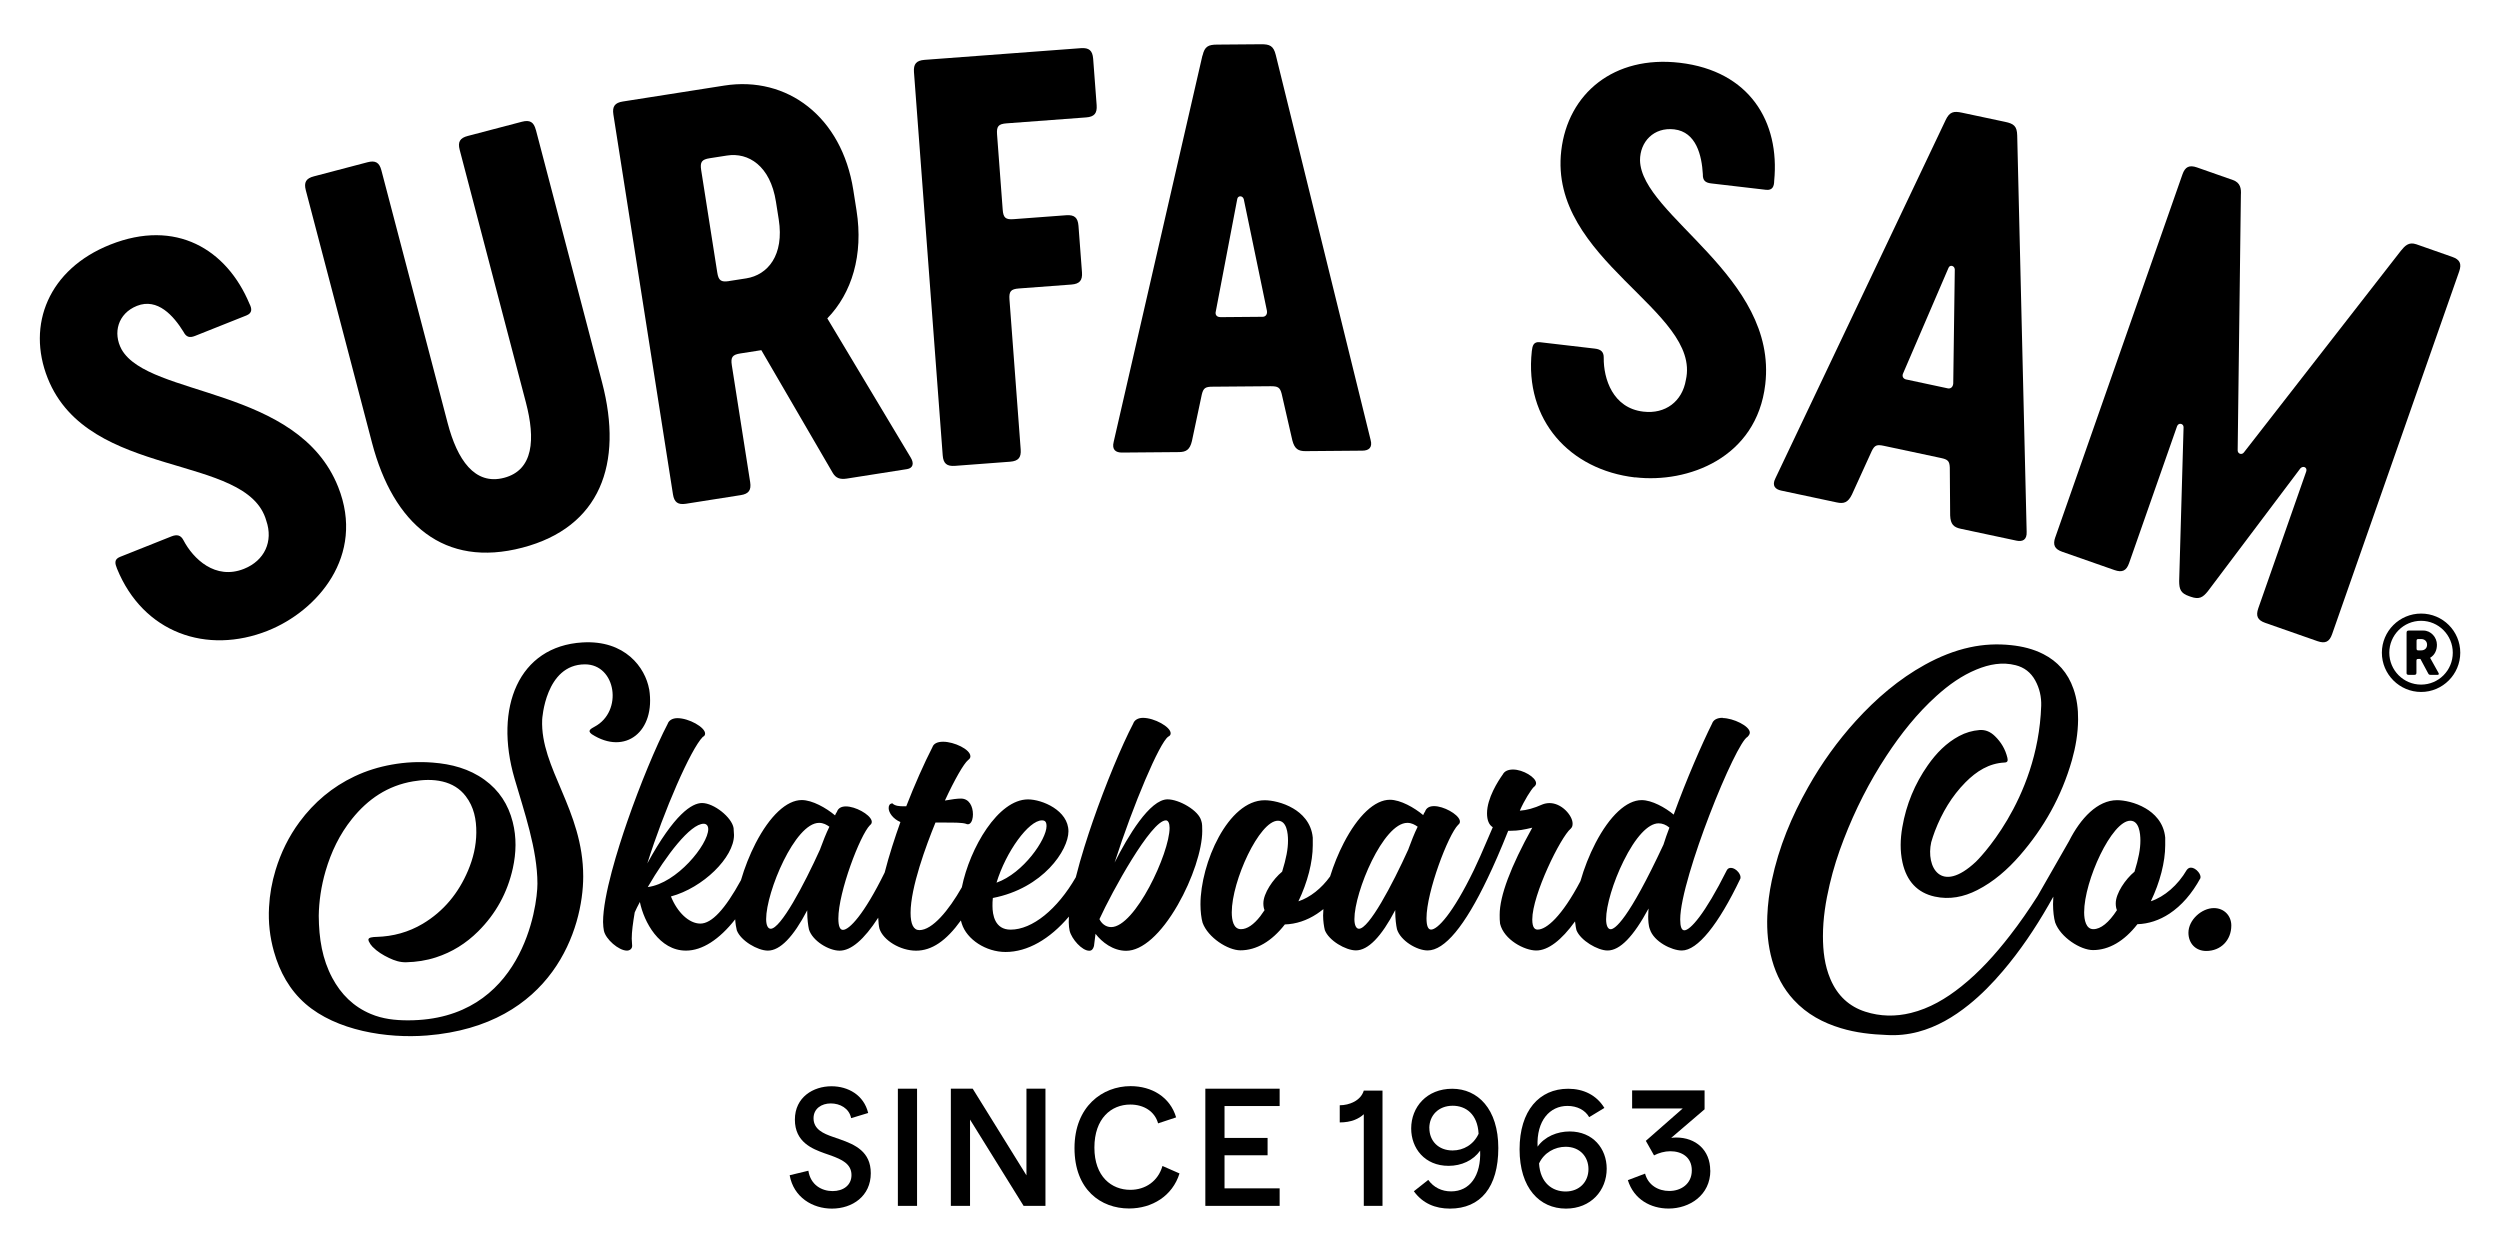
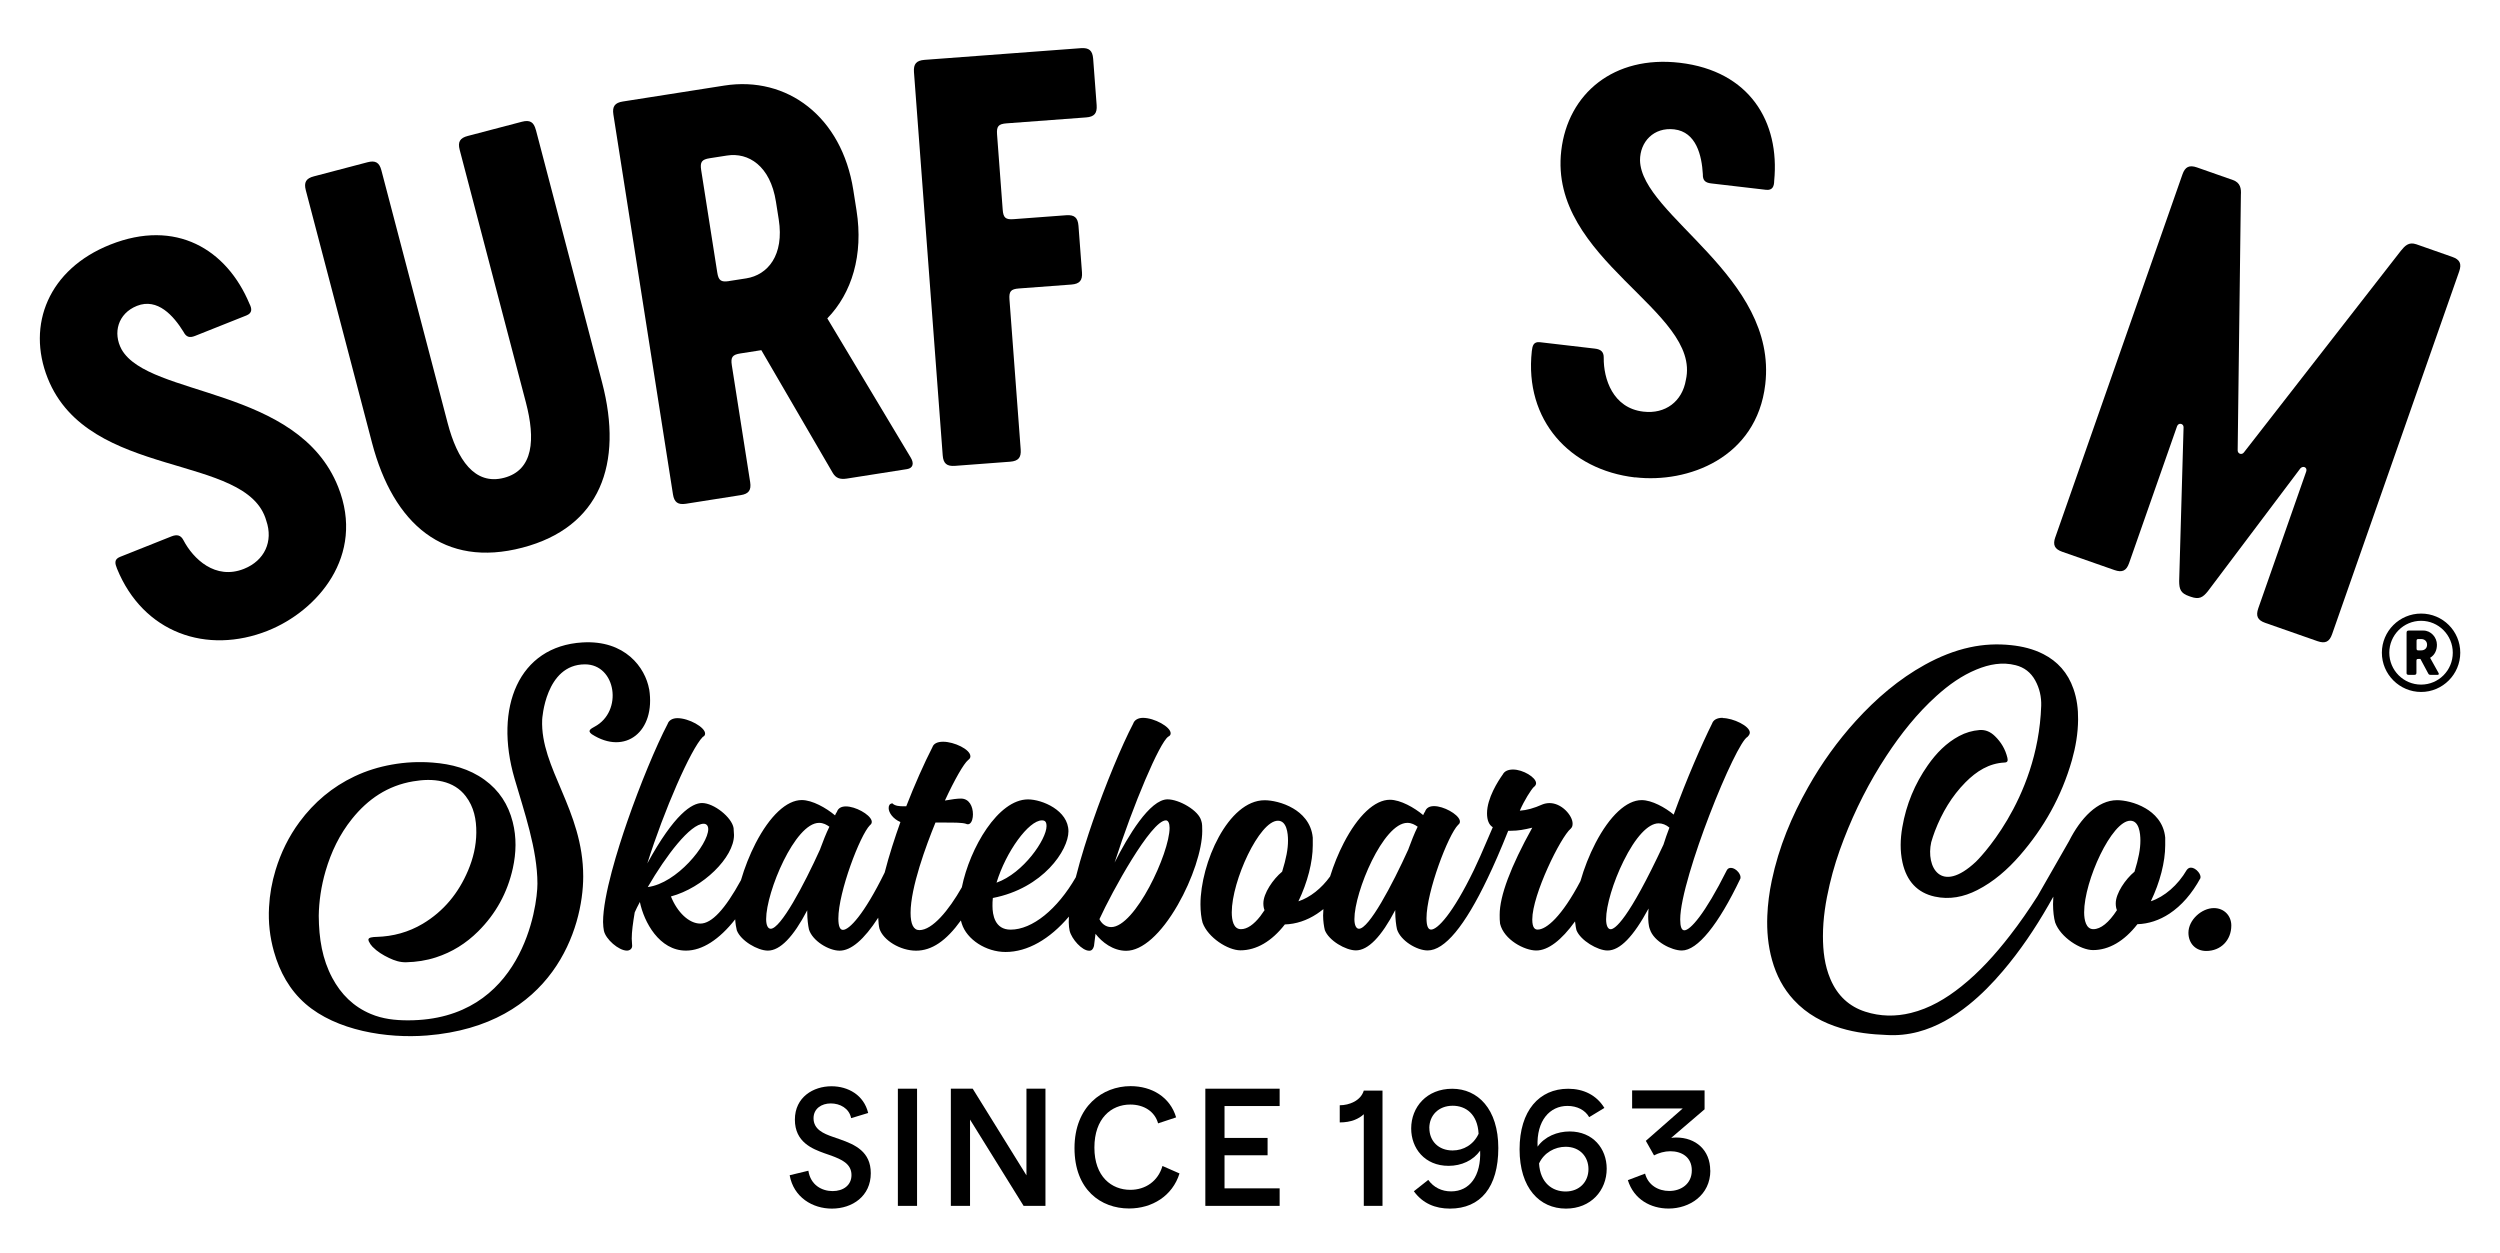
<svg xmlns="http://www.w3.org/2000/svg" viewBox="0 0 420.94 210.95" version="1.1" data-name="Layer 2" id="Layer_2">
  <defs>
    <style>
      .cls-1 {
        fill: #000;
        stroke-width: 0px;
      }
    </style>
  </defs>
  <g>
    <g>
      <g>
        <path d="M45.11,106.19c-10.28,4.09-21,.39-25.41-10.45-.34-.85-.52-1.56.5-1.97l8.66-3.45c.93-.37,1.58-.24,2.04.66,1.62,3.09,5.34,6.73,10.18,4.8,3.48-1.39,4.95-4.63,3.76-8.09-3.21-11.51-29.95-6.77-36.81-24.01-3.58-9,.16-18.36,10.53-22.49,11.04-4.39,19.59.76,23.44,9.95.42.82.52,1.56-.5,1.97l-8.66,3.45c-.93.37-1.49.2-1.95-.7-1.66-2.68-4.35-5.74-7.83-4.36-3.23,1.29-4.08,4.58-2.59,7.33,4.6,8.1,29.71,6.17,36.47,23.16,4.63,11.63-3.58,20.91-11.82,24.19Z" class="cls-1" />
        <path d="M90.23,21.87l8.65,32.99,2.5,9.55c3.59,13.71-.32,24.37-13.41,27.8-13.18,3.46-21.73-3.94-25.33-17.65l-3.96-15.12-7.19-27.41c-.35-1.33.04-2,1.37-2.34l9.02-2.37c1.33-.35,2,.04,2.34,1.37l8.51,32.45,2.64,10.08c1.62,6.19,4.55,10.53,9.51,9.23,4.95-1.3,5.29-6.49,3.67-12.68l-3.99-15.21-7.16-27.33c-.35-1.33.04-2,1.37-2.34l9.11-2.39c1.33-.35,2,.04,2.34,1.37Z" class="cls-1" />
        <path d="M152.71,78.99l-10.11,1.59c-1.17.18-1.86-.08-2.37-.93l-12.04-20.69-3.52.55c-1.35.21-1.66.63-1.45,1.98l3.09,19.69c.21,1.35-.24,1.98-1.6,2.19l-9.21,1.45c-1.35.21-1.98-.24-2.19-1.6l-10.03-63.94c-.21-1.35.24-1.98,1.6-2.19l17.07-2.68c10.57-1.66,19.79,5.22,21.73,17.6l.54,3.43c1.18,7.5-.78,13.91-4.92,18.17l14.04,23.43c.62,1.01.37,1.79-.62,1.95ZM122.76,47.32l2.89-.45c3.61-.57,6.42-3.88,5.47-9.93l-.47-2.98c-.95-6.05-4.64-8.34-8.25-7.77l-2.89.45c-1.35.21-1.66.63-1.45,1.99l2.71,17.25c.21,1.35.63,1.66,1.98,1.45Z" class="cls-1" />
        <path d="M184.06,9.87l.59,7.84c.1,1.37-.4,1.96-1.77,2.06l-13.4,1c-1.37.1-1.7.5-1.6,1.86l.95,12.67c.1,1.37.49,1.71,1.86,1.6l8.84-.66c1.37-.1,1.95.4,2.06,1.77l.59,7.84c.1,1.37-.4,1.95-1.77,2.06l-8.84.66c-1.37.1-1.7.49-1.6,1.86l1.89,25.25c.1,1.37-.4,1.95-1.77,2.06l-9.3.7c-1.37.1-1.96-.4-2.06-1.77l-4.84-64.53c-.1-1.37.4-1.95,1.77-2.06l26.34-1.97c1.37-.1,1.95.4,2.06,1.77Z" class="cls-1" />
-         <path d="M202.48,9.36c.35-1.56.99-1.84,2.45-1.85l7.4-.06c1.46-.01,2.1.26,2.48,1.81l15.96,64.78c.38,1.37-.35,1.83-1.36,1.84l-9.6.08c-1.19,0-1.83-.35-2.21-1.81l-1.8-7.85c-.28-1.09-.65-1.27-1.84-1.27l-9.78.08c-1.19,0-1.55.2-1.82,1.29l-1.67,7.87c-.35,1.47-.99,1.84-2.18,1.85l-9.6.08c-1.01,0-1.74-.44-1.39-1.82l14.94-65.03ZM205.47,53.4l7.13-.06c.46,0,.82-.37.72-1.01l-3.9-18.8c-.19-.64-1.01-.63-1.1,0l-3.6,18.86c-.18.64.19,1,.74,1Z" class="cls-1" />
        <path d="M275.31,80.39c-10.99-1.28-18.66-9.63-17.39-21.27.11-.91.28-1.62,1.37-1.5l9.26,1.08c1,.12,1.5.54,1.48,1.55-.04,3.49,1.5,8.46,6.67,9.06,3.72.44,6.55-1.72,7.16-5.33,2.65-11.65-23.13-20.19-20.98-38.62,1.12-9.62,8.87-16.08,19.95-14.79,11.8,1.38,16.87,9.98,15.9,19.89-.01.92-.28,1.62-1.37,1.5l-9.26-1.08c-1-.12-1.41-.53-1.38-1.54-.18-3.15-1.1-7.12-4.82-7.56-3.45-.4-5.77,2.09-5.76,5.22.2,9.32,23.21,19.55,21.09,37.71-1.45,12.44-13.08,16.69-21.89,15.66Z" class="cls-1" />
-         <path d="M327.58,20.25c.68-1.44,1.36-1.58,2.8-1.27l7.24,1.54c1.43.3,2,.7,2.03,2.3l1.59,66.71c.07,1.42-.74,1.71-1.72,1.5l-9.39-2c-1.16-.25-1.71-.74-1.77-2.24l-.06-8.05c-.04-1.13-.36-1.39-1.52-1.63l-9.57-2.04c-1.16-.25-1.56-.14-2.05.87l-3.34,7.33c-.66,1.35-1.36,1.58-2.53,1.33l-9.39-2c-.98-.21-1.6-.81-.96-2.07l28.64-60.27ZM320.99,63.9l6.97,1.49c.45.1.88-.19.92-.83l.26-19.2c-.05-.66-.85-.84-1.07-.23l-7.59,17.64c-.31.59-.03,1.02.51,1.14Z" class="cls-1" />
        <path d="M346.07,90.45l21.4-61.08c.45-1.29,1.15-1.63,2.45-1.18l6.04,2.12c1.29.45,1.42,1.47,1.35,2.51l-.54,43.01c0,.58.68.82,1.04.36l26.42-33.94c.68-.83,1.32-1.57,2.62-1.12l6.04,2.12c1.29.45,1.63,1.15,1.18,2.45l-21.4,61.08c-.45,1.29-1.15,1.63-2.45,1.18l-8.8-3.08c-1.29-.45-1.63-1.15-1.18-2.45l8.07-23.03c.24-.69-.5-1.05-.98-.54l-15.58,20.69c-.85,1.06-1.47,1.42-2.85.94l-.34-.12c-1.38-.48-1.63-1.15-1.64-2.51l.74-25.89c.04-.66-.85-.88-1.1-.19l-8.07,23.03c-.45,1.29-1.15,1.63-2.45,1.18l-8.8-3.08c-1.29-.45-1.63-1.15-1.18-2.45Z" class="cls-1" />
      </g>
      <path d="M109.3,116.05c-.66-3.65-4.04-8.31-11.23-7.88-10.74.64-14.92,10.97-11.43,22.93,1.6,5.5,3.85,11.93,3.85,17.69,0,3.85-2.52,23.01-21.79,23.01-2.17,0-4.28-.23-6.28-1.08-2.9-1.22-5-3.31-6.47-6.06-1.69-3.17-2.25-6.6-2.28-10.46.03-2.36.4-4.98,1.15-7.54.94-3.21,2.35-6.17,4.45-8.78,2.67-3.33,6.01-5.6,10.29-6.32,1.65-.28,3.31-.36,4.96.03,1.58.38,2.91,1.17,3.9,2.47,1.39,1.82,1.8,3.92,1.78,6.15-.02,2.22-.53,4.34-1.39,6.37-1.6,3.78-4.08,6.84-7.63,8.96-2.39,1.42-4.99,2.13-7.77,2.21-.32,0-.65.03-.97.1-.37.09-.5.31-.34.65.15.33.37.65.62.91.8.82,1.76,1.4,2.79,1.89.91.44,1.86.75,2.88.72,1.71-.04,3.38-.29,5.01-.82,2.72-.88,5.08-2.36,7.1-4.37,2.99-2.97,4.94-6.52,5.85-10.64.57-2.6.64-5.19-.02-7.79-.74-2.93-2.28-5.32-4.74-7.1-2.6-1.88-5.59-2.66-8.73-2.9-2.31-.18-4.61-.07-6.89.34-2.18.39-4.27,1.03-6.27,1.98-3.74,1.77-6.81,4.36-9.26,7.67-1.82,2.46-3.15,5.18-4.04,8.11-.62,2.04-.99,4.12-1.1,6.24-.14,2.54.13,5.04.83,7.5.97,3.42,2.63,6.44,5.31,8.78,5.19,4.52,13.7,5.87,20.45,5.33,21.21-1.7,26.31-18.01,26.31-26.78,0-11.2-7.26-18.23-6.91-26.41,0,0,.51-9.3,7.21-9.3,5.24,0,6.45,7.93,1.61,10.5-.5.3-1.33.63-.47,1.26,5.62,3.63,10.79-.44,9.67-7.57ZM372.77,152.9c-2.07,0-4.29,2-4.29,4.15,0,1.79,1.21,3.07,3,3.07,2.43,0,4.22-1.79,4.22-4.29,0-1.64-1.21-2.93-2.93-2.93ZM202.25,138.16c-.21-.79-1.03-1.67-2.26-2.42-1.16-.71-2.46-1.15-3.4-1.15-3,0-6.7,6.25-8.92,10.65,3.18-9.87,7.56-20.17,9.03-21.2.29-.15.41-.31.41-.58,0-1.07-2.75-2.59-4.66-2.59-.83,0-1.45.37-1.65.98-1.93,3.68-4.67,10.29-6.8,16.45-.84,2.43-2,5.97-2.86,9.41-3.11,5.4-7.32,8.82-10.98,8.82-2.66,0-3.05-2.5-3.05-3.98,0-.41,0-.88.06-1.35,8.48-1.64,12.73-8.07,12.73-11.22,0-3.53-4.43-5.38-6.81-5.38-5.02,0-9.79,8.14-11.14,14.8-2.22,3.91-4.97,7.21-7.15,7.21-.98,0-1.48-.98-1.48-2.91,0-4.28,2.61-11.34,4.19-15.2h1.58c1.56,0,2.92,0,3.53.2.29.15.51.08.64,0,.41-.26.56-.98.56-1.58,0-1.33-.62-2.66-2.02-2.66-.58,0-1.56.12-2.7.33,1.64-3.54,3.17-6.21,3.9-6.81.29-.22.39-.39.39-.64,0-1.16-2.74-2.45-4.59-2.45-.98,0-1.6.32-1.8.91-1.38,2.68-3.03,6.4-4.41,9.96h-.44c-.72,0-1.45-.06-1.87-.47l-.03-.03h-.05c-.4.09-.57.34-.57.81,0,.76.74,1.82,1.98,2.34-.91,2.55-1.91,5.59-2.65,8.5-3.5,7.12-5.97,9.66-7.03,9.66-.51,0-.77-.64-.77-1.91,0-4.46,3.66-14.06,5.32-15.72.28-.2.37-.47.27-.79-.34-1.06-2.72-2.37-4.32-2.37-.79,0-1.31.31-1.51.91-.12.18-.24.37-.32.6-1.49-1.26-3.84-2.58-5.6-2.58-2.55,0-5.38,2.65-7.77,7.27-1.01,1.96-1.86,4.13-2.47,6.22-2.69,4.92-4.93,7.31-6.84,7.31s-3.89-1.91-4.95-4.57c5.37-1.44,10.62-6.55,10.62-10.35,0-.19-.02-.42-.04-.64-.02-.19-.03-.37-.03-.52-.29-1.81-3.32-4.22-5.31-4.22-1.68,0-4.64,1.79-9.22,10.17,2.81-8.93,7.33-19.27,9.34-21.3.28-.14.39-.31.39-.57,0-1.07-2.75-2.59-4.66-2.59-.83,0-1.45.37-1.65.98-1.93,3.68-4.67,10.29-6.8,16.45-1.52,4.39-4.07,12.41-4.07,16.9,0,.52.08,1.17.14,1.45.29,1.44,2.5,3.36,3.88,3.36.44,0,.88-.28.88-.8,0-.13-.01-.31-.03-.5-.02-.23-.04-.49-.04-.72,0-1.18.2-2.61.5-4.41.19-.45.5-1.07.87-1.76.69,3.38,3.27,8.19,7.76,8.19,2.74,0,5.61-1.86,8.29-5.27.04.73.16,1.41.27,1.85.66,1.76,3.51,3.42,5.23,3.42,2.05,0,4.28-2.28,6.63-6.79v.34c0,1.09.14,2.23.29,2.89.59,1.92,3.33,3.57,5.16,3.57,1.93,0,4.11-1.86,6.5-5.55.03.73.1,1.41.21,1.84.63,1.97,3.51,3.71,6.16,3.71s5.08-1.65,7.55-5.09c.04.2.1.38.15.53.84,2.68,4.08,4.78,7.38,4.78,3.68,0,7.43-2.15,10.66-5.96-.02.33-.03.64-.03.94,0,.52.08,1.17.15,1.45.35,1.4,2.08,3.36,3.3,3.36.4,0,.65-.24.8-.79l.26-2.06c1.08,1.41,2.95,2.86,5.16,2.86,2.7,0,5.87-2.82,8.69-7.73,2.47-4.3,4.12-9.3,4.12-12.44,0-.58,0-1.3-.15-1.67ZM175.44,138.13c.55,0,.77.28.77.98,0,2.19-3.88,7.91-8.42,9.51,1.59-5.22,5.42-10.49,7.65-10.49ZM109.07,149.36c3.09-5.33,7.17-10.66,9.41-10.66.48,0,.77.34.77.91,0,2.58-5.29,9.13-10.18,9.75ZM138.12,142.93c-2.81,6.21-6.69,13.45-8.35,13.45-.48,0-.77-.61-.77-1.63,0-4.58,4.86-16.2,8.91-16.2.73,0,1.27.32,1.74.65-.58,1.17-1.08,2.48-1.54,3.72ZM187.09,156.1c-1,0-1.68-.71-1.97-1.34,2.11-4.62,8.7-16.63,11.19-16.63.39,0,.62.49.62,1.27,0,4.24-5.81,16.7-9.84,16.7ZM290.07,120.86c-.96,0-1.58.34-1.8.98-1.66,3.33-4.3,9.35-6.46,15.32-1.42-1.19-3.68-2.44-5.39-2.44-2.55,0-5.38,2.63-7.77,7.22-1.05,2.02-1.93,4.27-2.54,6.42-3.14,5.97-5.74,8.16-7.2,8.16-.39,0-.91-.18-.91-1.7,0-4.18,4.78-13.89,6.48-15.3.23-.23.31-.46.31-.85,0-.67-.45-1.52-1.17-2.23-.8-.78-1.78-1.22-2.71-1.22-.39,0-.83.08-1.18.22-1.46.65-2.65.98-3.83,1.06.74-1.72,1.89-3.52,2.34-3.97.25-.17.4-.41.4-.65,0-.99-2.21-2.31-3.88-2.31-.85,0-1.45.29-1.72.82-.8,1.12-2.66,4-2.66,6.56,0,1.16.34,1.96.97,2.33-.33.76-.65,1.5-.95,2.21-.81,1.89-1.51,3.51-2.23,5,0,0,0,0,0,0-3.59,7.4-6.13,10.03-7.21,10.03-.51,0-.77-.64-.77-1.91,0-4.46,3.66-14.06,5.32-15.72.28-.2.37-.47.27-.79-.34-1.06-2.72-2.37-4.32-2.37-.79,0-1.31.31-1.51.91-.12.18-.24.37-.32.6-1.49-1.26-3.84-2.58-5.6-2.58-2.55,0-5.38,2.65-7.77,7.27-.92,1.78-1.71,3.73-2.3,5.64-1.45,2.02-3.37,3.54-5.34,4.19,1.54-3.2,2.42-6.63,2.42-9.43v-1.29c-.24-2.59-1.92-4.11-3.3-4.92-1.72-1.02-3.66-1.38-4.8-1.38-6.17,0-10.81,10.63-10.81,17.53,0,1.15.14,2.37.36,3.1h0c.91,2.5,4.26,4.64,6.37,4.64,2.68,0,5.27-1.51,7.48-4.36,1.84-.05,3.71-.66,5.4-1.78.37-.25.73-.51,1.09-.8-.03.37-.05.73-.05,1.07,0,.96.15,1.89.29,2.46.66,1.76,3.51,3.42,5.23,3.42,2.05,0,4.28-2.28,6.63-6.79v.34c0,1.09.14,2.23.29,2.89.59,1.92,3.33,3.57,5.16,3.57,2.86,0,6.25-4.08,10.09-12.13h0c1.02-2.11,2.2-4.81,3.48-8.02h.51c1.15,0,2.18-.19,3.54-.52-3.64,6.56-5.49,11.49-5.49,14.66,0,.51,0,1.08.07,1.52.66,2.7,4.1,4.5,6.09,4.5s4.24-1.72,6.53-4.9c.07.74.19,1.28.24,1.48.68,1.73,3.57,3.42,5.23,3.42,2.09,0,4.35-2.32,6.91-7.07,0,.18-.02.36-.03.53-.02.29-.03.56-.03.81,0,.56.04,1.58.29,2.17.66,2.07,3.67,3.56,5.37,3.56,2.64,0,6.14-4.31,9.87-12.13v-.02c.07-.29-.06-.67-.34-1.03-.35-.44-.84-.73-1.24-.73-.26,0-.54.05-.72.41-3.73,7.45-6.17,10.1-7.14,10.1-.47,0-.7-.6-.7-1.84,0-3.51,2.53-11.35,4.9-17.51,2.7-7.04,5.46-12.72,6.42-13.21l.02-.02c.26-.26.38-.49.38-.71,0-1.11-2.82-2.45-4.59-2.45ZM215.88,146.77c-1.52,1.25-3.16,3.64-3.16,5.34,0,.44.07.85.2,1.14-.24.37-.48.71-.71,1.01-1.12,1.44-2.23,2.19-3.26,2.19-1.28,0-1.55-1.54-1.55-2.84,0-5.31,4.65-15.42,7.77-15.42,1.48,0,1.7,2.09,1.7,3.34,0,1.43-.3,3-.99,5.24ZM237.17,142.93c-2.81,6.21-6.69,13.45-8.35,13.45-.48,0-.77-.61-.77-1.63,0-4.58,4.86-16.2,8.91-16.2.73,0,1.27.32,1.74.65-.58,1.17-1.08,2.48-1.54,3.72ZM280.12,142.15c-6.02,12.91-8.24,14.31-8.92,14.31-.48,0-.77-.63-.77-1.7,0-2.25,1.2-6.27,2.93-9.76,2-4.05,4.15-6.37,5.91-6.37.63,0,1.25.24,1.82.72-.39,1.01-.72,1.97-.98,2.8ZM370.5,147.85c.07-.29-.06-.67-.35-1.03-.35-.44-.84-.73-1.24-.73-.29,0-.51.12-.72.4-1.49,2.55-3.74,4.5-6.04,5.26,1.54-3.2,2.42-6.63,2.42-9.43v-1.29c-.24-2.59-1.92-4.11-3.3-4.92-1.72-1.02-3.66-1.38-4.8-1.38-3.29,0-6.15,3.03-8.1,6.9l-5.29,9.24c-1.47,2.3-3.01,4.54-4.68,6.68-2.45,3.16-5.1,6.1-8.16,8.54-2.59,2.07-5.36,3.7-8.5,4.47-2.57.63-5.14.6-7.68-.22-2.67-.86-4.67-2.66-5.87-5.5-.97-2.29-1.25-4.72-1.25-7.22,0-2.96.46-5.84,1.13-8.69.61-2.61,1.42-5.15,2.38-7.62,1.92-4.98,4.3-9.67,7.18-14.05,2.45-3.73,5.19-7.17,8.43-10.09,2.05-1.85,4.25-3.42,6.73-4.44,2.14-.88,4.34-1.31,6.62-.72,1.4.36,2.52,1.18,3.28,2.57.72,1.31,1.05,2.77,1,4.26-.55,16.18-10.99,26.26-11,26.26-5.95,5.58-8.44.81-7.52-3.29.18-.63.39-1.25.62-1.87,1.2-3.12,2.86-5.9,5.13-8.2,1.88-1.9,4-3.23,6.61-3.35.46-.02.59-.25.47-.78-.35-1.47-1.08-2.67-2.1-3.66-.75-.73-1.59-1.11-2.61-1.03-1.2.1-2.34.43-3.42,1.01-2.14,1.14-3.84,2.87-5.28,4.93-2.17,3.1-3.63,6.57-4.29,10.44-.34,1.97-.4,3.95.03,5.91.71,3.2,2.54,5.11,5.42,5.75,2.49.55,4.88.08,7.17-1.09,2.75-1.4,5.09-3.44,7.18-5.84,4-4.6,7.01-9.89,8.76-16.03.63-2.23,1.02-4.5,1.04-6.84.02-1.78-.2-3.51-.78-5.17-.95-2.74-2.7-4.64-5.06-5.85-1.72-.88-3.54-1.31-5.41-1.51-2.33-.25-4.66-.14-6.96.36-2.65.57-5.17,1.6-7.58,2.93-4.38,2.42-8.21,5.69-11.67,9.5-3.04,3.36-5.71,7.06-7.99,11.11-2.77,4.9-4.94,10.08-6.13,15.75-.41,1.95-.67,3.93-.75,5.93-.1,2.52.12,5.01.8,7.44.72,2.58,1.91,4.83,3.65,6.71,2.24,2.43,4.97,3.86,7.95,4.76,2.51.76,5.08,1.05,7.77,1.15,1.7.1,3.47-.07,5.21-.53,3.15-.83,5.96-2.48,8.57-4.58,2.08-1.67,3.96-3.6,5.72-5.67,2.89-3.4,5.41-7.13,7.67-11.07.28-.48.55-.97.82-1.45-.03.43-.05.85-.05,1.26,0,1.15.14,2.37.36,3.1h0c.91,2.5,4.26,4.64,6.37,4.64,2.68,0,5.27-1.51,7.48-4.36,1.84-.05,3.71-.66,5.4-1.78,2.02-1.34,3.78-3.35,5.21-5.98v-.02ZM359.4,146.77c-1.52,1.25-3.16,3.64-3.16,5.34,0,.44.07.85.2,1.14-1.36,2.1-2.73,3.2-3.97,3.2s-1.55-1.54-1.55-2.84c0-5.31,4.65-15.42,7.77-15.42,1.48,0,1.7,2.09,1.7,3.34,0,1.43-.3,3-.99,5.24Z" class="cls-1" />
    </g>
    <path d="M401.05,109.9c0-3.63,2.96-6.59,6.61-6.59s6.59,2.96,6.59,6.59-2.96,6.61-6.59,6.61-6.61-2.96-6.61-6.61ZM412.99,109.9c0-2.96-2.39-5.37-5.34-5.37s-5.35,2.41-5.35,5.37,2.39,5.37,5.35,5.37,5.34-2.39,5.34-5.37ZM405.21,113.28v-6.73c0-.27.1-.38.38-.38h2.46c1.26,0,2.27,1.14,2.27,2.39,0,.93-.36,1.72-1.15,2.2l1.41,2.53c.14.22.02.34-.16.34h-1.14c-.22,0-.34-.05-.43-.24l-1.31-2.44h-.33c-.28,0-.34.07-.34.34v1.98c0,.26-.1.36-.38.36h-.91c-.28,0-.38-.1-.38-.36ZM407.66,109.51c.59,0,1-.36,1-.95s-.41-.96-1-.96h-.43c-.28,0-.34.07-.34.34v1.24c0,.26.07.33.34.33h.43Z" class="cls-1" />
  </g>
  <g>
    <path d="M143.31,188.26c-.34-1.66-1.88-2.47-3.43-2.47s-2.9.87-2.9,2.5c0,1.88,1.71,2.59,3.23,3.12l1.21.42c2.56.9,5.2,2.08,5.2,5.71,0,3.85-3.09,5.96-6.55,5.96-3.23,0-6.44-1.88-7.11-5.62l3.15-.76c.37,2.42,2.28,3.43,4.08,3.43s3.18-.98,3.18-2.7c0-1.94-1.74-2.64-3.37-3.26l-1.21-.42c-2-.73-4.95-1.85-4.95-5.65s3.12-5.62,6.16-5.62c2.78,0,5.45,1.46,6.18,4.5l-2.87.87Z" class="cls-1" />
    <path d="M154.41,183.31v19.73h-3.23v-19.73h3.23Z" class="cls-1" />
    <path d="M176.03,183.31v19.73h-3.68l-9.02-14.53v14.53h-3.23v-19.73h3.68l9.05,14.59v-14.59h3.2Z" class="cls-1" />
    <path d="M195,189.16c-.56-2.02-2.39-3.18-4.69-3.18-3.2,0-6.04,2.33-6.04,7.25s2.92,7.11,6.04,7.11c2.56,0,4.69-1.46,5.42-4.02l2.87,1.26c-1.18,3.79-4.61,5.9-8.49,5.9-4.75,0-9.19-3.15-9.19-10.17s4.72-10.43,9.44-10.43c3.57,0,6.66,1.83,7.67,5.26l-3.04,1.01Z" class="cls-1" />
    <path d="M202.95,203.04v-19.73h12.51v2.92h-9.28v5.37h7.25v2.92h-7.25v5.57h9.28v2.95h-12.51Z" class="cls-1" />
    <path d="M232.78,183.62v19.42h-3.15v-15.43c-.82.76-2.11,1.38-4.05,1.38v-2.89c1.6,0,3.54-.76,4.05-2.47h3.15Z" class="cls-1" />
    <path d="M240.48,198.66c.9,1.26,2.25,1.94,3.85,1.94,3.18,0,5.06-2.67,4.89-6.86-1.18,1.66-3.15,2.56-5.31,2.56-4.05,0-6.3-2.98-6.3-6.29,0-3.6,2.61-6.69,6.91-6.69s7.76,3.4,7.76,9.98-2.98,10.2-8.15,10.2c-2.47,0-4.58-.87-6.07-2.92l2.42-1.91ZM240.67,189.94c0,2.16,1.52,3.77,3.91,3.77,1.83,0,3.54-.98,4.38-2.81-.17-3.32-2.16-4.72-4.36-4.72-2.42,0-3.94,1.66-3.94,3.77Z" class="cls-1" />
    <path d="M267.57,188.09c-.67-1.18-2.02-1.88-3.65-1.88-2.95,0-5.23,2.45-5.03,6.86,1.21-1.71,3.32-2.56,5.4-2.56,3.91,0,6.24,2.87,6.24,6.27,0,3.65-2.64,6.72-6.86,6.72-4.44,0-7.81-3.46-7.81-9.98s3.32-10.2,8.18-10.2c2.59,0,4.78,1.07,6.1,3.23l-2.56,1.55ZM267.46,196.86c0-2.08-1.43-3.77-3.85-3.77-1.8,0-3.63.98-4.47,2.81.2,3.32,2.28,4.72,4.47,4.72,2.33,0,3.85-1.63,3.85-3.77Z" class="cls-1" />
    <path d="M287.98,197.08c0,4.16-3.49,6.41-7.03,6.41-3.01,0-5.85-1.54-6.86-4.78l2.9-1.1c.53,1.97,2.25,2.92,4.08,2.92,1.97,0,3.79-1.18,3.79-3.46s-1.74-3.23-3.63-3.23c-.93,0-1.94.28-2.73.7l-1.38-2.45,6.21-5.45h-8.52v-3.04h12.2v3.18l-5.62,4.81c.28-.03.56-.06.84-.06,3.29,0,5.73,2.11,5.73,5.54Z" class="cls-1" />
  </g>
</svg>